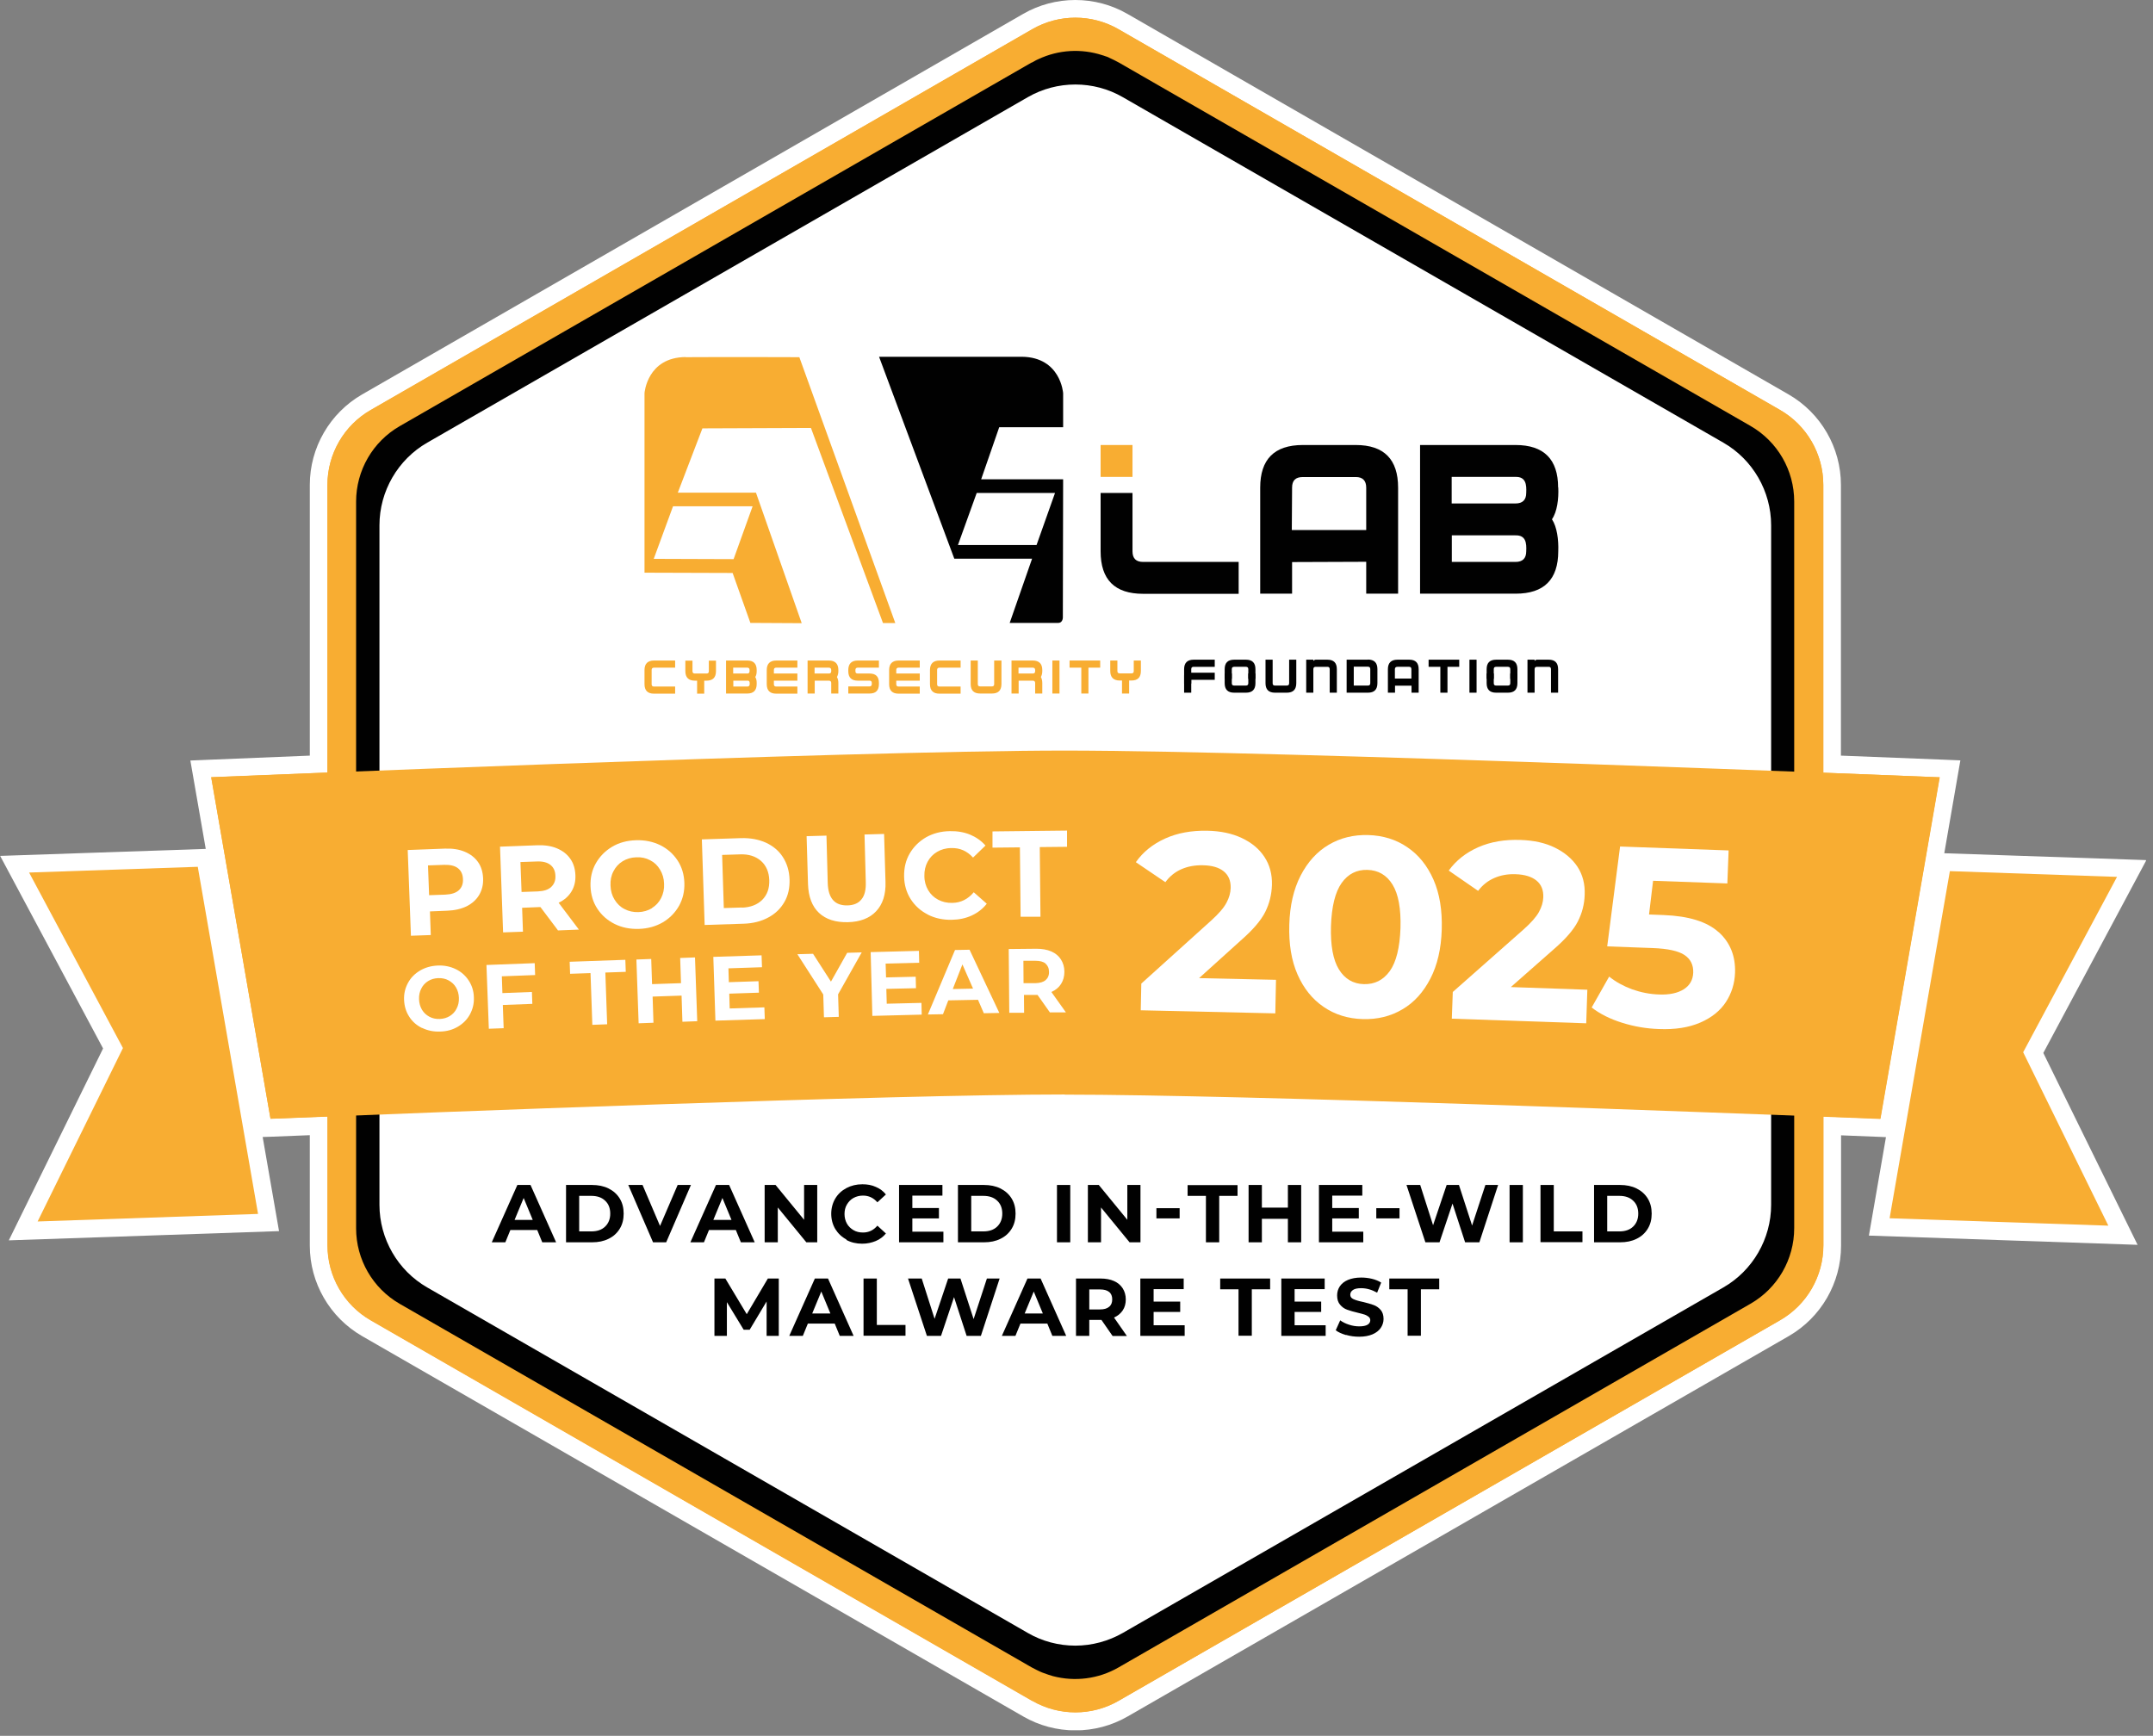
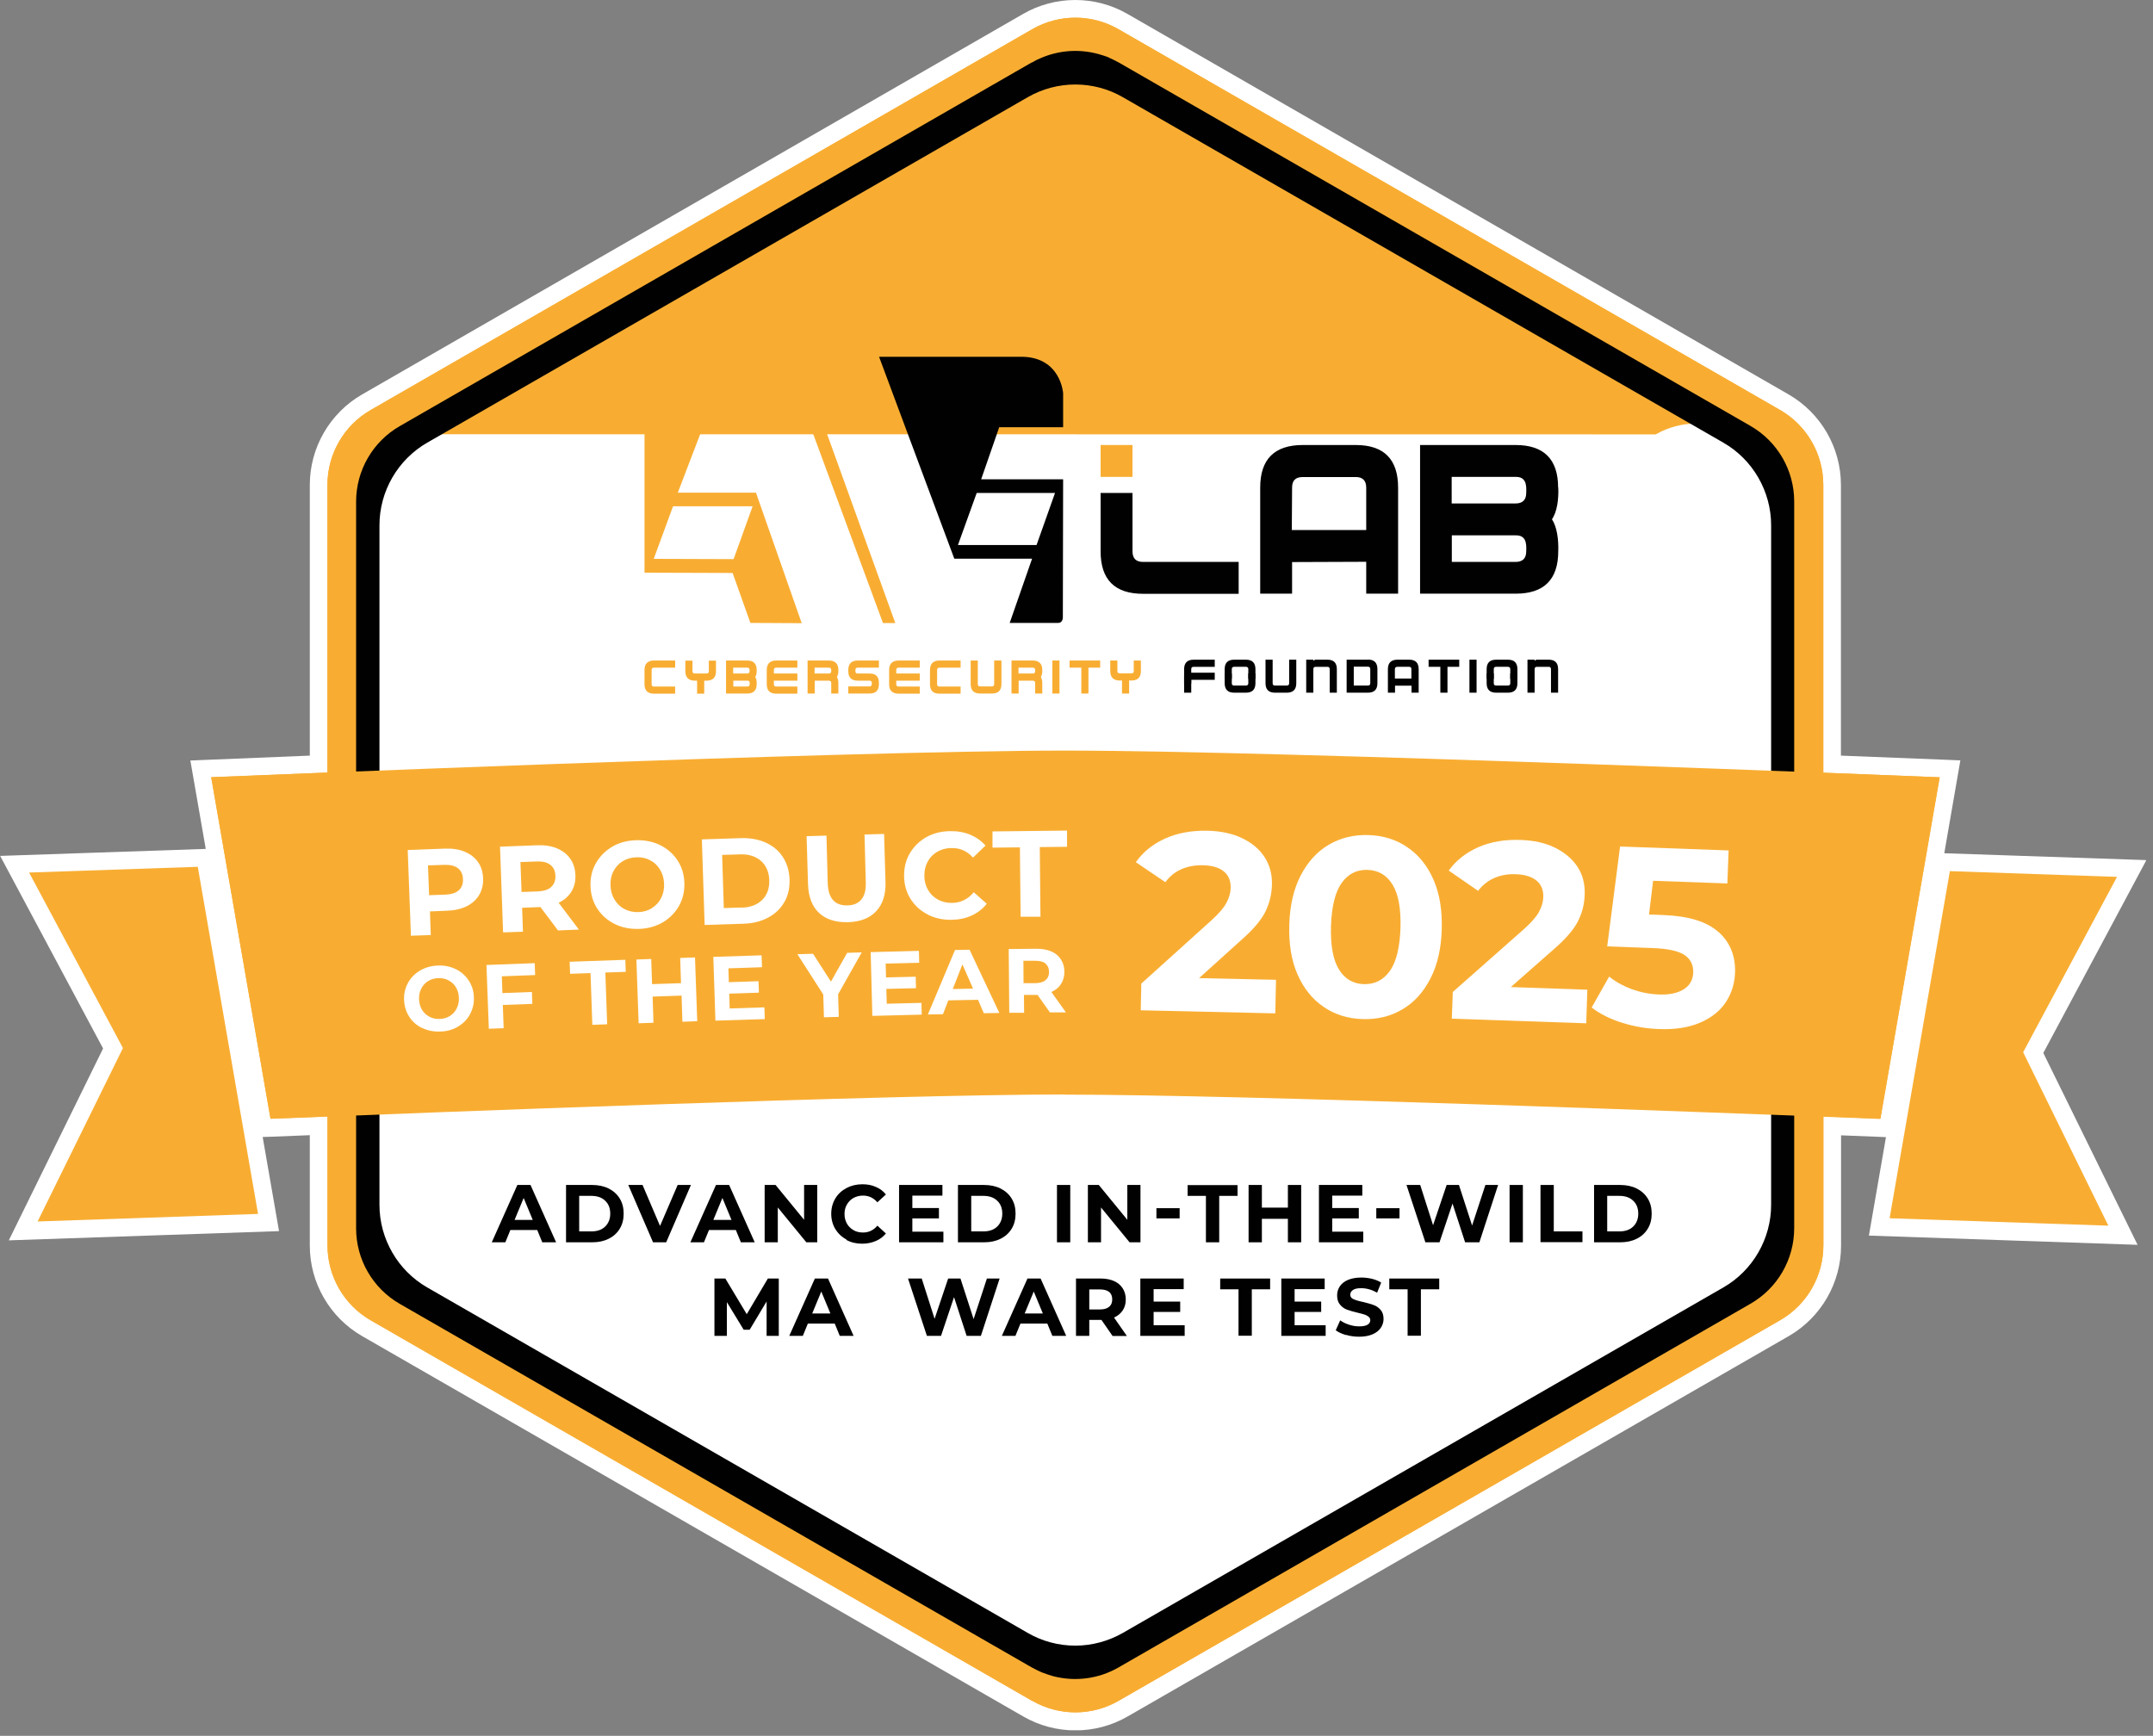
<svg xmlns="http://www.w3.org/2000/svg" xmlns:xlink="http://www.w3.org/1999/xlink" id="c" viewBox="0 0 204.73 165.08">
  <rect x="0" y="0" width="204.73" height="165.08" fill="#808080" stroke="none" />
  <defs>
    <style>.e,.f{fill:#fff;}.f,.g,.h{fill-rule:evenodd;}.i,.g{fill:#f8ad32;}.h,.j{fill:#010101;}</style>
    <symbol id="a" viewBox="0 0 153.43 123.72">
      <path class="f" d="M153.43,61.5l-14.42-.49,1.15-6.64-1.44-.06s-2.78-.11-7.1-.28v-19.36c0-2.66-1.43-5.13-3.73-6.46L80.6.99c-1.13-.65-2.41-.99-3.72-.99s-2.59.34-3.72.99L25.88,28.21c-2.3,1.33-3.73,3.8-3.73,6.46v19.36c-4.31.17-7.07.29-7.1.29l-1.44.06,1.1,6.32-14.7.5,7.36,13.77-6.74,13.72,19.32-.66-1.17-6.73.61-.02c.82-.03,1.75-.07,2.76-.11v7.9c0,2.66,1.43,5.13,3.73,6.46l47.29,27.21c1.13.65,2.41.99,3.72.99s2.59-.34,3.72-.99l47.29-27.21c2.3-1.33,3.73-3.8,3.73-6.46v-7.89c1.01.04,1.94.08,2.76.11l.45.02-1.22,7.04,19.21.66-6.74-13.72,7.36-13.77Z" />
      <path class="g" d="M138.67,55.58s-3.25-.13-8.31-.33v-20.58c0-2.21-1.18-4.26-3.1-5.36L79.97,2.09c-1.91-1.1-4.26-1.1-6.17,0L26.51,29.31c-1.92,1.1-3.1,3.15-3.1,5.36v20.57c-5.06.2-8.31.33-8.31.33l4.24,24.42c1.16-.05,2.54-.1,4.08-.16v9.21c0,2.21,1.18,4.26,3.1,5.36l47.29,27.21c1.91,1.1,4.26,1.1,6.17,0l47.29-27.21c1.92-1.1,3.1-3.15,3.1-5.36v-9.21c1.54.06,2.91.11,4.08.16l4.24-24.43Z" />
      <path class="g" d="M73.8,121.63l-47.29-27.21c-1.92-1.1-3.1-3.15-3.1-5.36v-54.38c0-2.21,1.18-4.26,3.1-5.36L73.8,2.09c1.91-1.1,4.26-1.1,6.17,0l47.29,27.22c1.92,1.1,3.1,3.15,3.1,5.36v54.38c0,2.21-1.18,4.26-3.1,5.36l-47.29,27.21c-1.91,1.1-4.26,1.1-6.17,0Z" />
-       <path class="f" d="M127.08,62.37v-26.28c0-2.08-1.11-4-2.91-5.03L79.78,5.5c-1.79-1.03-4-1.03-5.79,0L29.59,31.05c-1.8,1.04-2.91,2.95-2.91,5.03v26.28h100.4Z" />
+       <path class="f" d="M127.08,62.37v-26.28c0-2.08-1.11-4-2.91-5.03c-1.79-1.03-4-1.03-5.79,0L29.59,31.05c-1.8,1.04-2.91,2.95-2.91,5.03v26.28h100.4Z" />
      <polygon class="i" points="18.45 86.8 14.14 61.98 2.08 62.39 8.79 74.94 2.69 87.34 18.45 86.8" />
      <polygon class="i" points="151.36 62.7 139.41 62.29 135.1 87.11 150.74 87.64 144.65 75.24 151.36 62.7" />
      <path class="f" d="M26.68,71.69v15.1c0,2.08,1.11,4,2.91,5.03l44.39,25.55c1.79,1.03,4,1.03,5.79,0l44.39-25.55c1.8-1.04,2.91-2.95,2.91-5.03v-15.1H26.68Z" />
      <path class="h" d="M125.18,30.47L79.99,4.47c-.22-.12-.44-.23-.66-.33-.03-.01-.05-.02-.08-.04-.06-.03-.12-.05-.19-.07-.07-.02-.13-.05-.2-.07-.01,0-.03,0-.04-.01-1.5-.49-3.13-.4-4.58.28-.04.02-.07.03-.11.05-.07.03-.13.07-.2.11-.06.03-.11.06-.17.09h0s0,0,0,0h-.02S28.58,30.47,28.58,30.47c-1.93,1.11-3.12,3.17-3.12,5.4h0v51.96h0c0,2.23,1.19,4.29,3.12,5.4l45.19,26c.11.06.22.12.33.17.01,0,.02.01.04.02.08.04.16.07.23.11.05.02.09.04.14.06.04.01.07.03.11.04.22.08.44.16.66.22,0,0,0,0,0,0,1.56.41,3.25.21,4.69-.62,0,0,0,0,0,0,0,0,0,0,0,0l.19-.11,45-25.9c1.93-1.11,3.12-3.17,3.12-5.4h0v-51.96h0c0-2.23-1.19-4.29-3.12-5.4ZM126.63,86.15c0,2.43-1.31,4.7-3.42,5.91l-42.93,24.7c-1.03.59-2.21.91-3.4.91s-2.37-.31-3.4-.91l-42.93-24.7c-2.11-1.21-3.42-3.48-3.42-5.91v-48.59c0-2.43,1.31-4.7,3.42-5.91L73.48,6.95c2.1-1.21,4.71-1.21,6.8,0l42.93,24.7c2.11,1.21,3.42,3.48,3.42,5.91v48.59Z" />
      <path class="j" d="M38.39,87.95h-1.9l-.36.88h-.97l1.83-4.1h.94l1.83,4.1h-.99l-.36-.88ZM38.09,87.23l-.65-1.57-.65,1.57h1.3Z" />
      <path class="j" d="M40.47,84.73h1.86c.44,0,.84.08,1.18.25.34.17.61.41.8.72.19.31.28.67.28,1.08s-.09.77-.28,1.08c-.19.31-.45.55-.8.72-.34.17-.73.25-1.18.25h-1.86v-4.1ZM42.28,88.05c.41,0,.74-.11.98-.34.24-.23.37-.54.37-.93s-.12-.7-.37-.93c-.24-.23-.57-.34-.98-.34h-.87v2.54h.87Z" />
      <path class="j" d="M49.4,84.73l-1.77,4.1h-.94l-1.77-4.1h1.02l1.25,2.93,1.26-2.93h.94Z" />
      <path class="j" d="M52.59,87.95h-1.9l-.36.88h-.97l1.83-4.1h.94l1.83,4.1h-.99l-.36-.88ZM52.3,87.23l-.65-1.57-.65,1.57h1.3Z" />
      <path class="j" d="M58.43,84.73v4.1h-.78l-2.04-2.49v2.49h-.94v-4.1h.78l2.04,2.49v-2.49h.94Z" />
      <path class="j" d="M60.52,88.63c-.34-.18-.6-.43-.8-.75-.19-.32-.29-.69-.29-1.09s.1-.77.29-1.09c.19-.32.46-.57.8-.75.34-.18.72-.27,1.14-.27.36,0,.68.06.96.19.29.12.53.3.72.54l-.61.56c-.28-.32-.62-.48-1.03-.48-.25,0-.48.06-.68.17-.2.11-.35.27-.47.47s-.17.43-.17.68.06.48.17.68c.11.2.27.35.47.47s.43.17.68.17c.41,0,.75-.16,1.03-.49l.61.56c-.2.24-.44.42-.73.54-.29.12-.61.19-.97.19-.42,0-.8-.09-1.13-.27Z" />
      <path class="j" d="M67.45,88.07v.76h-3.17v-4.1h3.1v.76h-2.15v.89h1.9v.74h-1.9v.95h2.23Z" />
      <path class="j" d="M68.49,84.73h1.86c.44,0,.84.08,1.18.25.34.17.61.41.8.72.19.31.28.67.28,1.08s-.09.77-.28,1.08c-.19.31-.45.55-.8.72-.34.17-.73.25-1.18.25h-1.86v-4.1ZM70.31,88.05c.41,0,.74-.11.98-.34.24-.23.37-.54.37-.93s-.12-.7-.37-.93c-.24-.23-.57-.34-.98-.34h-.87v2.54h.87Z" />
      <path class="j" d="M75.57,84.73h.95v4.1h-.95v-4.1Z" />
      <path class="j" d="M81.54,84.73v4.1h-.78l-2.04-2.49v2.49h-.94v-4.1h.78l2.04,2.49v-2.49h.94Z" />
      <path class="j" d="M82.68,86.39h1.66v.73h-1.66v-.73Z" />
      <path class="j" d="M86.22,85.51h-1.31v-.77h3.57v.77h-1.31v3.32h-.95v-3.32Z" />
      <path class="j" d="M93.03,84.73v4.1h-.95v-1.68h-1.86v1.68h-.95v-4.1h.95v1.62h1.86v-1.62h.95Z" />
      <path class="j" d="M97.47,88.07v.76h-3.17v-4.1h3.1v.76h-2.15v.89h1.9v.74h-1.9v.95h2.23Z" />
      <path class="j" d="M98.4,86.39h1.66v.73h-1.66v-.73Z" />
      <path class="j" d="M107.11,84.73l-1.34,4.1h-1.02l-.9-2.77-.93,2.77h-1.01l-1.35-4.1h.98l.92,2.88.97-2.88h.88l.94,2.9.95-2.9h.91Z" />
      <path class="j" d="M107.93,84.73h.95v4.1h-.95v-4.1Z" />
      <path class="j" d="M110.14,84.73h.95v3.32h2.05v.77h-3v-4.1Z" />
      <path class="j" d="M113.97,84.73h1.86c.44,0,.84.08,1.18.25.34.17.61.41.8.72.19.31.28.67.28,1.08s-.09.77-.28,1.08c-.19.31-.45.55-.8.72-.34.17-.73.25-1.18.25h-1.86v-4.1ZM115.78,88.05c.41,0,.74-.11.98-.34.24-.23.37-.54.37-.93s-.12-.7-.37-.93c-.24-.23-.57-.34-.98-.34h-.87v2.54h.87Z" />
      <path class="j" d="M54.81,95.52v-2.46s-1.21,2.02-1.21,2.02h-.43l-1.2-1.97v2.41h-.89v-4.1h.78l1.53,2.55,1.51-2.55h.78v4.1s-.88,0-.88,0Z" />
      <path class="j" d="M59.66,94.64h-1.9l-.36.88h-.97l1.83-4.1h.94l1.83,4.1h-.99l-.36-.88ZM59.37,93.92l-.65-1.57-.65,1.57h1.3Z" />
-       <path class="j" d="M61.74,91.42h.95v3.32h2.05v.77h-3v-4.1Z" />
      <path class="j" d="M71.47,91.42l-1.34,4.1h-1.02l-.9-2.77-.93,2.77h-1.01l-1.35-4.1h.98l.92,2.88.97-2.88h.88l.94,2.9.95-2.9h.91Z" />
      <path class="j" d="M74.86,94.64h-1.9l-.36.88h-.97l1.83-4.1h.94l1.83,4.1h-.99l-.36-.88ZM74.56,93.92l-.65-1.57-.65,1.57h1.3Z" />
      <path class="j" d="M79.54,95.52l-.79-1.14h-.87v1.14h-.95v-4.1h1.77c.36,0,.68.06.95.18.27.12.47.29.62.52.14.22.22.49.22.79s-.07.57-.22.79c-.15.22-.35.39-.62.51l.92,1.32h-1.02ZM79.3,92.38c-.15-.12-.36-.18-.65-.18h-.77v1.43h.77c.28,0,.5-.06.65-.19.15-.12.22-.3.22-.53s-.07-.41-.22-.53Z" />
      <path class="j" d="M84.7,94.76v.76h-3.17v-4.1h3.1v.76h-2.15v.89h1.9v.74h-1.9v.95h2.23Z" />
      <path class="j" d="M88.55,92.19h-1.31v-.77h3.57v.77h-1.31v3.32h-.95v-3.32Z" />
      <path class="j" d="M94.78,94.76v.76h-3.17v-4.1h3.1v.76h-2.15v.89h1.9v.74h-1.9v.95h2.23Z" />
      <path class="j" d="M96.23,95.46c-.3-.09-.55-.2-.73-.34l.32-.71c.18.13.38.23.63.31.24.08.48.12.73.12.27,0,.47-.04.6-.12.13-.08.19-.19.19-.32,0-.1-.04-.18-.11-.24-.08-.06-.17-.12-.29-.16-.12-.04-.28-.08-.48-.13-.31-.07-.57-.15-.77-.22-.2-.07-.37-.19-.51-.36-.14-.16-.21-.38-.21-.66,0-.24.06-.45.19-.65.13-.19.32-.35.58-.46.26-.11.58-.17.95-.17.26,0,.52.03.77.09.25.06.47.15.66.27l-.29.72c-.38-.21-.76-.32-1.14-.32-.27,0-.46.04-.59.13-.13.09-.19.2-.19.34s.07.24.22.31c.15.07.37.14.67.2.31.07.57.15.77.22.2.07.37.19.51.35.14.16.21.38.21.65,0,.23-.07.45-.2.64-.13.19-.33.35-.59.46-.26.11-.58.17-.95.17-.32,0-.64-.04-.94-.13Z" />
      <path class="j" d="M100.64,92.19h-1.31v-.77h3.57v.77h-1.31v3.32h-.95v-3.32Z" />
      <polygon class="g" points="76.47 47.74 77.31 47.74 77.31 49.59 77.82 49.59 77.82 47.74 78.66 47.74 78.66 47.23 76.47 47.23 76.47 47.74" />
      <path class="g" d="M46.08,47.91v1.01c0,.45.22.68.68.68h1.51v-.51h-1.51c-.12,0-.17-.05-.17-.17v-1.01c0-.11.05-.17.17-.17h1.51v-.51h-1.51c-.45,0-.68.23-.68.68Z" />
      <path class="g" d="M54.82,47.91v1.01c0,.45.22.68.68.68h1.51v-.51h-1.51c-.12,0-.17-.05-.17-.17v-.25h1.68v-.51h-1.68v-.25c0-.11.05-.17.17-.17h1.51v-.51h-1.51c-.45,0-.68.23-.68.68Z" />
      <path class="g" d="M59.26,47.23h-1.52v2.36h.51v-.92h1.01c.11,0,.17.06.17.16v.08h0v.68h.51v-.68h0v-.08c0-.18-.04-.31-.1-.42.06-.11.1-.25.1-.42v-.08c0-.45-.23-.68-.68-.68ZM59.43,47.99c0,.12-.06.17-.17.17h-1.02v-.42h1.02c.11,0,.17.06.17.17v.08Z" />
      <path class="g" d="M53.43,47.23h-1.52v2.36h1.52c.45,0,.67-.23.67-.68v-.08c0-.17-.03-.31-.1-.42.07-.11.1-.25.1-.42v-.08c0-.45-.22-.68-.67-.68ZM53.43,47.74c.11,0,.16.06.16.17v.08c0,.1-.04.15-.12.17-.01,0-.03,0-.04,0h-1.01v-.42h1.01ZM53.6,48.92c0,.11-.06.17-.16.17h-1.01v-.42h1.01s.03,0,.04,0c.08.01.12.07.12.17v.08Z" />
      <path class="g" d="M50.68,47.99c0,.12-.05.17-.17.17h-.83c-.11,0-.17-.05-.17-.17v-.75h-.51v.75c0,.45.23.68.68.68h.16v.93h.51v-.93h.16c.45,0,.68-.22.68-.68v-.75h-.51v.75Z" />
      <path class="g" d="M60.65,47.91v.08c0,.45.22.68.68.68h.84c.11,0,.16.06.16.16v.08c0,.12-.06.17-.16.17h-1.52v.51h1.52c.45,0,.67-.22.67-.68v-.08c0-.45-.22-.67-.67-.67h-.84c-.12,0-.17-.05-.17-.17v-.08c0-.11.05-.17.17-.17h1.51v-.51h-1.51c-.45,0-.68.23-.68.68Z" />
      <path class="g" d="M63.57,47.91v1.01c0,.45.22.68.68.68h1.51v-.51h-1.51c-.12,0-.17-.05-.17-.17v-.25h1.68v-.51h-1.68v-.25c0-.11.05-.17.17-.17h1.51v-.51h-1.51c-.45,0-.68.23-.68.68Z" />
      <path class="g" d="M66.49,47.91v1.01c0,.45.22.68.68.68h1.51v-.51h-1.51c-.12,0-.17-.05-.17-.17v-1.01c0-.11.05-.17.17-.17h1.51v-.51h-1.51c-.45,0-.68.23-.68.68Z" />
      <path class="g" d="M71.08,47.23v1.68c0,.12-.05.17-.16.17h-.84c-.12,0-.17-.05-.17-.17v-1.68h-.51v1.68c0,.45.22.68.68.68h.84c.45,0,.68-.22.68-.68v-1.68h-.51Z" />
      <path class="g" d="M73.84,47.23h-1.52v2.36h.51v-.92h1.01c.11,0,.17.06.17.16v.08h0v.68h.51v-.68h0v-.08c0-.18-.04-.31-.1-.42.06-.11.1-.25.1-.42v-.08c0-.45-.23-.68-.68-.68ZM74.01,47.99c0,.12-.06.17-.17.17h-1.02v-.42h1.02c.11,0,.17.06.17.17v.08Z" />
      <rect class="i" x="75.24" y="47.23" width=".51" height="2.36" />
      <path class="g" d="M81.06,47.23v.75c0,.12-.05.17-.17.17h-.83c-.11,0-.17-.05-.17-.17v-.75h-.51v.75c0,.45.23.68.68.68h.16v.93h.51v-.93h.16c.45,0,.68-.22.68-.68v-.75h-.51Z" />
      <path class="h" d="M86.85,48.61v-.51h-1.68v-.25c0-.11.05-.17.17-.17h1.51v-.51h-1.51c-.45,0-.68.23-.68.68v1.01c0,.45.51.12.51,0v-.25h1.68Z" />
      <rect class="j" x="84.66" y="48.29" width=".51" height="1.24" />
      <path class="h" d="M92.17,48.85c0,.12-.06.17-.17.17h-.84c-.12,0-.17-.05-.17-.17v-1.68h-.51v1.68c0,.45.22.68.68.68h.84c.45,0,.68-.22.68-.68v-1.68h-.51v1.68Z" />
      <path class="h" d="M89.25,48.16v.69c0,.12-.06.17-.17.17h-.84c-.12,0-.17-.05-.17-.17v-.69h-.51v.69c0,.45.22.68.68.68h.84c.45,0,.68-.22.68-.68v-.69h-.51Z" />
      <path class="h" d="M89.25,48.54v-.69c0-.12-.06-.17-.17-.17h-.84c-.12,0-.17.05-.17.17v.69h-.51v-.69c0-.45.22-.68.68-.68h.84c.45,0,.68.22.68.68v.69h-.51Z" />
      <path class="h" d="M97.8,47.17h-1.52v2.36h1.52c.45,0,.68-.22.68-.68v-1.01c0-.45-.23-.68-.68-.68ZM97.97,48.85c0,.12-.06.17-.17.17h-1.01v-1.35h1.01c.11,0,.17.06.17.17v1.01Z" />
      <path class="h" d="M93.9,47.85c0-.11.05-.17.17-.17h.84c.11,0,.16.06.16.17v1.68h.51v-1.68c0-.45-.22-.68-.67-.68h-.84c-.06,0-.12.03-.17.09v-.09h-.51v2.36h.51v-1.68Z" />
      <path class="h" d="M100.75,47.17h-.84c-.45,0-.68.23-.68.68v1.68h.51v-.5h1.18s0,.5,0,.5h.51v-1.68c0-.45-.22-.68-.67-.68ZM100.91,48.52h-1.18v-.67c0-.11.06-.17.18-.17h.84c.11,0,.16.06.16.17v.67Z" />
      <polygon class="h" points="102.98 49.53 103.49 49.53 103.49 47.68 104.33 47.68 104.33 47.17 102.14 47.17 102.14 47.68 102.98 47.68 102.98 49.53" />
      <rect class="j" x="105.06" y="47.17" width=".51" height="2.36" />
      <path class="h" d="M107.98,48.16v.69c0,.12-.06.17-.17.17h-.84c-.12,0-.17-.05-.17-.17v-.69h-.51v.69c0,.45.22.68.68.68h.84c.45,0,.68-.22.68-.68v-.69h-.51Z" />
      <path class="h" d="M107.98,48.54v-.69c0-.12-.06-.17-.17-.17h-.84c-.12,0-.17.05-.17.17v.69h-.51v-.69c0-.45.22-.68.68-.68h.84c.45,0,.68.22.68.68v.69h-.51Z" />
      <path class="h" d="M109.72,47.85c0-.11.05-.17.17-.17h.84c.11,0,.16.06.16.17v1.68h.51v-1.68c0-.45-.22-.68-.67-.68h-.84c-.06,0-.12.03-.17.09v-.09h-.51v2.36h.51v-1.68Z" />
      <path class="j" d="M111.4,34.86c0-2.02-1.02-3.04-3.04-3.04h-6.83v10.63h6.84c2.02,0,3.04-1.01,3.04-3.04.03-.81-.09-1.74-.45-2.28.37-.53.49-1.47.45-2.28ZM109.12,39.42c0,.51-.26.76-.77.76h-4.55v-1.9h4.55c.74-.02.8.54.77,1.14ZM109.12,35.24c0,.51-.26.76-.77.76h-4.56v-1.9h4.56c.74-.02.8.54.77,1.14Z" />
      <path class="i" d="M49.03,25.53c-2.77.02-2.95,2.58-2.95,2.58v12.84l6.3.02,1.27,3.57,3.67.02-3.27-9.33h-5.59l1.76-4.6,7.76-.03,5.15,13.95h.88l-6.86-19.01s-5.35-.02-8.13,0ZM53.81,36.2l-1.36,3.78-5.71-.02,1.38-3.76h5.69Z" />
      <path class="h" d="M96.94,31.82h-3.79c-2.05,0-3.05,1.03-3.05,3.05v7.58h2.28v-2.26l5.3-.02v2.28h2.28v-7.58c0-2.02-1-3.05-3.03-3.05ZM97.68,37.9h-5.32l.02-3.03c0-.51.24-.76.77-.76h3.79c.48,0,.74.25.74.76v3.03Z" />
      <rect class="i" x="78.69" y="31.82" width="2.28" height="2.28" />
      <path class="j" d="M81.73,40.18c-.51,0-.76-.25-.76-.76v-4.17h-2.28v4.17c0,2.03,1.01,3.04,3.04,3.04h6.83v-2.28h-6.83Z" />
      <path class="j" d="M76.01,28.11s-.17-2.57-2.95-2.6c-.95,0-9.46,0-10.21,0,0,0,0,0,0,0h0s0,0,0,0h0s5.38,14.44,5.38,14.44h5.56l-1.6,4.59h3.46c.37,0,.34-.43.34-.43l.02-9.84h-5.86l1.29-3.72h4.57v-2.44ZM75.43,35.25l-1.32,3.72h-5.62l1.34-3.72h5.61Z" />
      <path class="i" d="M76.12,78.27c12.77,0,46.42,1.27,58.31,1.74l4.24-24.43s-46.91-1.91-62.55-1.91-61.02,1.91-61.02,1.91l4.24,24.42c11.69-.47,44.36-1.74,56.79-1.74Z" />
      <path class="e" d="M30.18,73.51c-.39-.19-.7-.46-.92-.81-.23-.35-.35-.75-.37-1.2-.02-.45.08-.85.28-1.22.2-.37.49-.66.86-.88.37-.22.8-.34,1.27-.36.47-.02.9.07,1.29.26s.69.46.92.81c.23.35.36.75.37,1.2.02.45-.08.85-.28,1.22-.2.37-.49.66-.86.88s-.79.34-1.27.35c-.47.02-.9-.07-1.29-.26ZM32.16,72.65c.21-.13.38-.31.49-.54.12-.23.17-.48.16-.76-.01-.28-.08-.53-.21-.75-.13-.22-.31-.38-.53-.5-.22-.12-.47-.17-.74-.16-.27.01-.51.08-.72.21-.21.13-.38.31-.49.54-.12.23-.17.48-.16.76s.08.53.21.75c.13.22.31.38.53.5.22.12.47.17.74.16.27-.01.51-.08.72-.21Z" />
      <path class="e" d="M35.88,69.8l.04,1.21,2.11-.08.03.85-2.11.08.06,1.66-1.06.04-.17-4.56,3.45-.13.03.85-2.39.09Z" />
      <path class="e" d="M42.22,69.58l-1.46.05-.03-.86,3.98-.14.03.86-1.46.05.13,3.7-1.06.04-.13-3.7Z" />
      <path class="e" d="M49.69,68.46l.16,4.56-1.06.04-.06-1.87-2.07.07.06,1.87-1.06.04-.16-4.56,1.06-.04.06,1.8,2.07-.07-.06-1.8,1.06-.04Z" />
      <path class="e" d="M54.65,72.02l.03.85-3.53.11-.15-4.56,3.45-.11.03.85-2.4.08.03.99,2.12-.07.03.82-2.12.07.03,1.06,2.48-.08Z" />
      <path class="e" d="M59.92,71.09l.05,1.62-1.06.03-.05-1.63-1.85-2.88,1.12-.03,1.28,1.99,1.16-2.06,1.04-.03-1.69,3Z" />
      <path class="e" d="M65.88,71.7l.02.85-3.53.09-.12-4.56,3.45-.09.02.85-2.4.06.03.99,2.12-.05.02.82-2.12.05.03,1.06,2.48-.06Z" />
      <path class="e" d="M69.92,71.49l-2.12.04-.38.99-1.08.02,1.94-4.61,1.04-.02,2.13,4.52-1.11.02-.42-.97ZM69.57,70.69l-.76-1.73-.69,1.76,1.45-.03Z" />
      <path class="e" d="M75.07,72.4l-.89-1.26h-.97s.01,1.28.01,1.28h-1.06s-.04-4.56-.04-4.56l1.98-.02c.4,0,.76.06,1.06.19.3.13.53.32.69.57s.25.54.25.88c0,.34-.08.63-.24.88-.16.25-.39.44-.69.57l1.04,1.46h-1.13ZM74.76,68.9c-.17-.14-.41-.2-.73-.2h-.86s.01,1.6.01,1.6h.86c.32-.01.56-.08.72-.22.16-.14.25-.34.24-.59,0-.26-.09-.45-.25-.59Z" />
      <path class="e" d="M33.22,60.9c.41.17.72.41.95.73s.35.71.37,1.17c.02.45-.08.85-.28,1.19s-.5.61-.89.81c-.39.19-.86.3-1.4.32l-1.23.05.06,1.69-1.42.05-.23-6.13,2.65-.1c.54-.02,1.02.05,1.42.22ZM32.8,63.66c.21-.19.32-.46.3-.8-.01-.34-.13-.6-.36-.78-.23-.18-.56-.25-.98-.24l-1.16.04.08,2.13,1.16-.04c.43-.02.75-.12.96-.31Z" />
      <path class="e" d="M39.89,66.52l-1.25-1.66h-.07s-1.24.05-1.24.05l.06,1.71-1.42.05-.22-6.13,2.65-.1c.54-.02,1.02.05,1.42.22s.72.41.95.74c.23.32.35.71.37,1.17.02.46-.08.85-.29,1.19-.21.34-.51.6-.91.79l1.45,1.92-1.52.06ZM39.35,61.84c-.23-.18-.56-.26-.98-.24l-1.16.04.08,2.14,1.16-.04c.43-.02.75-.12.96-.32s.32-.46.3-.8c-.01-.34-.13-.6-.36-.78Z" />
      <path class="e" d="M43.95,66.07c-.52-.26-.93-.62-1.24-1.09-.31-.47-.47-1.01-.49-1.61-.02-.6.1-1.15.38-1.64s.66-.88,1.16-1.18,1.07-.45,1.71-.47c.64-.02,1.21.1,1.73.35.52.26.93.62,1.24,1.09.31.47.47,1.01.49,1.61.02.6-.11,1.15-.38,1.64-.28.49-.66.88-1.16,1.18-.5.29-1.07.45-1.7.47-.64.02-1.21-.09-1.74-.35ZM46.61,64.93c.29-.18.51-.42.66-.72s.23-.64.21-1.02c-.01-.38-.11-.71-.29-1.01s-.41-.52-.71-.67c-.3-.16-.63-.23-.99-.21-.36.01-.69.11-.97.28s-.51.42-.66.72c-.16.3-.23.65-.21,1.02.01.38.11.72.29,1.01s.41.52.71.67c.3.16.63.23.99.22.36-.01.69-.11.97-.28Z" />
      <path class="e" d="M50.18,60.02l2.79-.09c.67-.02,1.26.09,1.78.32.52.24.93.58,1.22,1.03s.46.98.48,1.6c.02.61-.1,1.16-.37,1.62-.27.47-.65.84-1.16,1.11-.5.27-1.09.42-1.75.44l-2.79.09-.2-6.13ZM53.05,64.9c.61-.02,1.1-.21,1.45-.56.35-.35.52-.82.5-1.41-.02-.58-.22-1.04-.59-1.37-.38-.33-.87-.49-1.48-.47l-1.3.04.12,3.8,1.3-.04Z" />
      <path class="e" d="M58.56,65.28c-.5-.47-.76-1.16-.79-2.06l-.1-3.43,1.42-.04.09,3.38c.03,1.1.5,1.63,1.41,1.61.44-.01.78-.15,1-.43.23-.27.33-.69.31-1.26l-.09-3.38,1.4-.04.1,3.43c.03.9-.2,1.6-.67,2.1-.47.5-1.15.76-2.02.78-.88.02-1.57-.2-2.07-.67Z" />
      <path class="e" d="M66.33,65.39c-.51-.26-.92-.63-1.22-1.1s-.46-1.02-.47-1.62c-.01-.61.12-1.16.4-1.64s.67-.87,1.17-1.16c.5-.28,1.06-.43,1.7-.44.53-.01,1.01.07,1.45.25.43.18.8.44,1.1.78l-.89.86c-.43-.47-.94-.7-1.56-.68-.38,0-.72.1-1.01.27-.29.17-.52.41-.68.71-.16.3-.24.64-.23,1.02,0,.38.1.72.27,1.01s.41.52.71.68.64.24,1.02.23c.61-.01,1.12-.27,1.53-.76l.93.82c-.28.36-.64.64-1.07.84-.43.2-.91.3-1.44.31-.62.01-1.19-.11-1.7-.37Z" />
      <path class="e" d="M72.92,60.59l-1.96.02v-1.16s5.33-.06,5.33-.06v1.16s-1.95.02-1.95.02l.05,4.98h-1.42s-.05-4.96-.05-4.96Z" />
      <path class="e" d="M91.23,70.06l-.05,2.4-9.62-.22.04-1.91,5.01-4.52c.53-.48.89-.9,1.08-1.26.19-.35.29-.71.3-1.06.01-.51-.15-.9-.49-1.18-.34-.28-.84-.43-1.51-.44-.56-.01-1.06.08-1.52.28s-.84.51-1.15.93l-2.11-1.43c.51-.73,1.21-1.29,2.09-1.69.88-.4,1.89-.58,3.01-.56.95.02,1.77.19,2.47.52.7.33,1.24.77,1.62,1.35.38.57.56,1.24.54,2-.02.69-.18,1.34-.48,1.94s-.88,1.28-1.74,2.03l-2.99,2.7,5.47.12Z" />
      <path class="e" d="M94.64,72c-.81-.55-1.43-1.32-1.87-2.32-.44-1-.63-2.19-.59-3.56.04-1.37.31-2.54.81-3.51.5-.97,1.17-1.71,2-2.2.84-.5,1.79-.73,2.84-.7,1.05.03,1.99.32,2.79.87.81.55,1.43,1.32,1.87,2.32s.63,2.19.59,3.56-.31,2.54-.81,3.51c-.5.97-1.16,1.71-2,2.2-.84.5-1.79.73-2.84.7-1.05-.03-1.99-.32-2.79-.87ZM99.37,69.43c.46-.65.71-1.68.76-3.07.04-1.39-.15-2.43-.57-3.11-.42-.68-1.02-1.03-1.8-1.05-.76-.02-1.38.29-1.84.94-.46.65-.71,1.68-.76,3.07-.04,1.39.15,2.43.57,3.11s1.02,1.03,1.78,1.05c.78.02,1.39-.29,1.86-.94Z" />
      <path class="e" d="M113.49,70.77l-.08,2.4-9.61-.33.07-1.91,5.06-4.47c.54-.48.9-.89,1.1-1.25.19-.35.3-.7.31-1.05.02-.51-.14-.91-.48-1.19-.34-.28-.84-.44-1.5-.46-.56-.02-1.06.07-1.52.27-.46.2-.84.5-1.16.92l-2.1-1.45c.52-.72,1.23-1.28,2.11-1.67.89-.39,1.89-.56,3.02-.52.95.03,1.77.21,2.46.55s1.23.79,1.61,1.36c.38.58.55,1.25.52,2.01-.02.69-.19,1.33-.5,1.93s-.9,1.27-1.76,2.01l-3.02,2.66,5.47.19Z" />
      <path class="e" d="M122.87,66.64c.83.75,1.22,1.72,1.18,2.92-.03.78-.25,1.47-.66,2.1-.41.62-1.02,1.11-1.83,1.46s-1.79.51-2.96.46c-.9-.03-1.77-.18-2.63-.45-.86-.27-1.58-.63-2.17-1.09l1.25-2.21c.47.38,1.02.68,1.64.91.62.22,1.27.35,1.93.37.74.03,1.33-.1,1.76-.37.43-.27.66-.67.68-1.19.02-.55-.19-.97-.62-1.26-.43-.29-1.19-.46-2.28-.5l-3.25-.12.92-7.14,7.76.28-.09,2.36-5.31-.19-.29,2.41,1.04.04c1.79.07,3.1.47,3.93,1.22Z" />
    </symbol>
  </defs>
  <g id="d">
    <use width="153.43" height="123.72" transform="scale(1.33)" xlink:href="#a" />
  </g>
</svg>